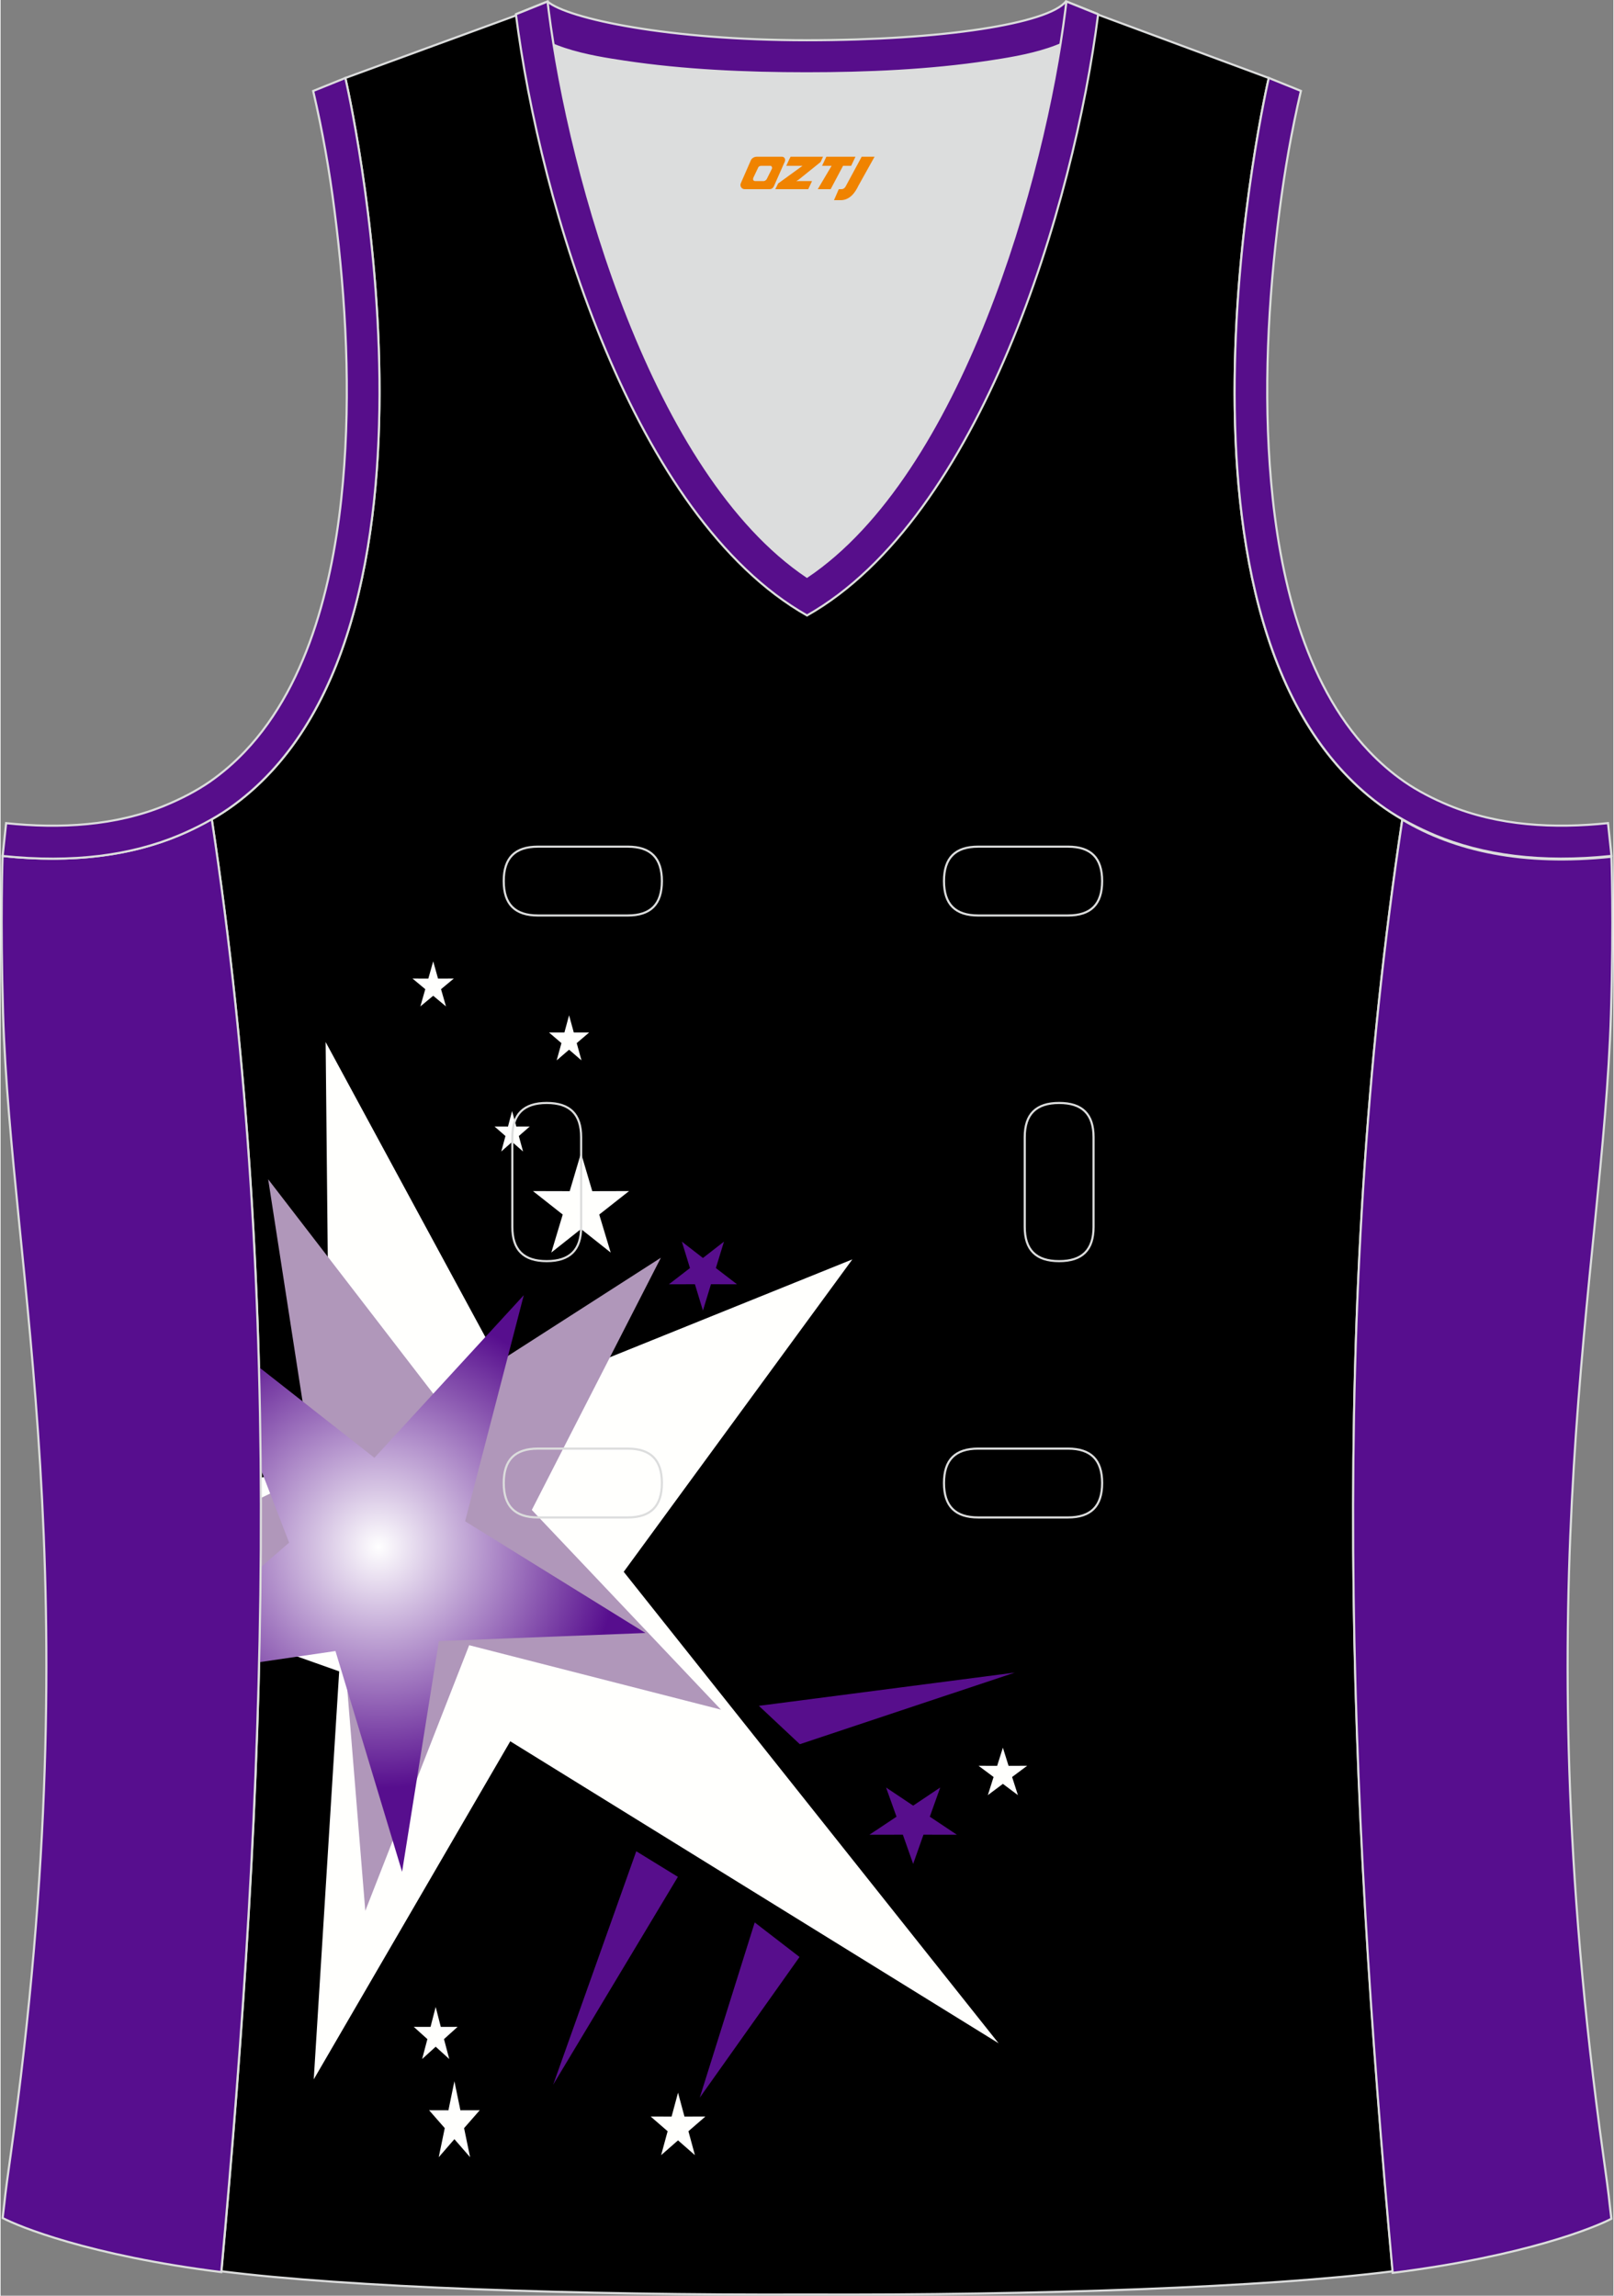
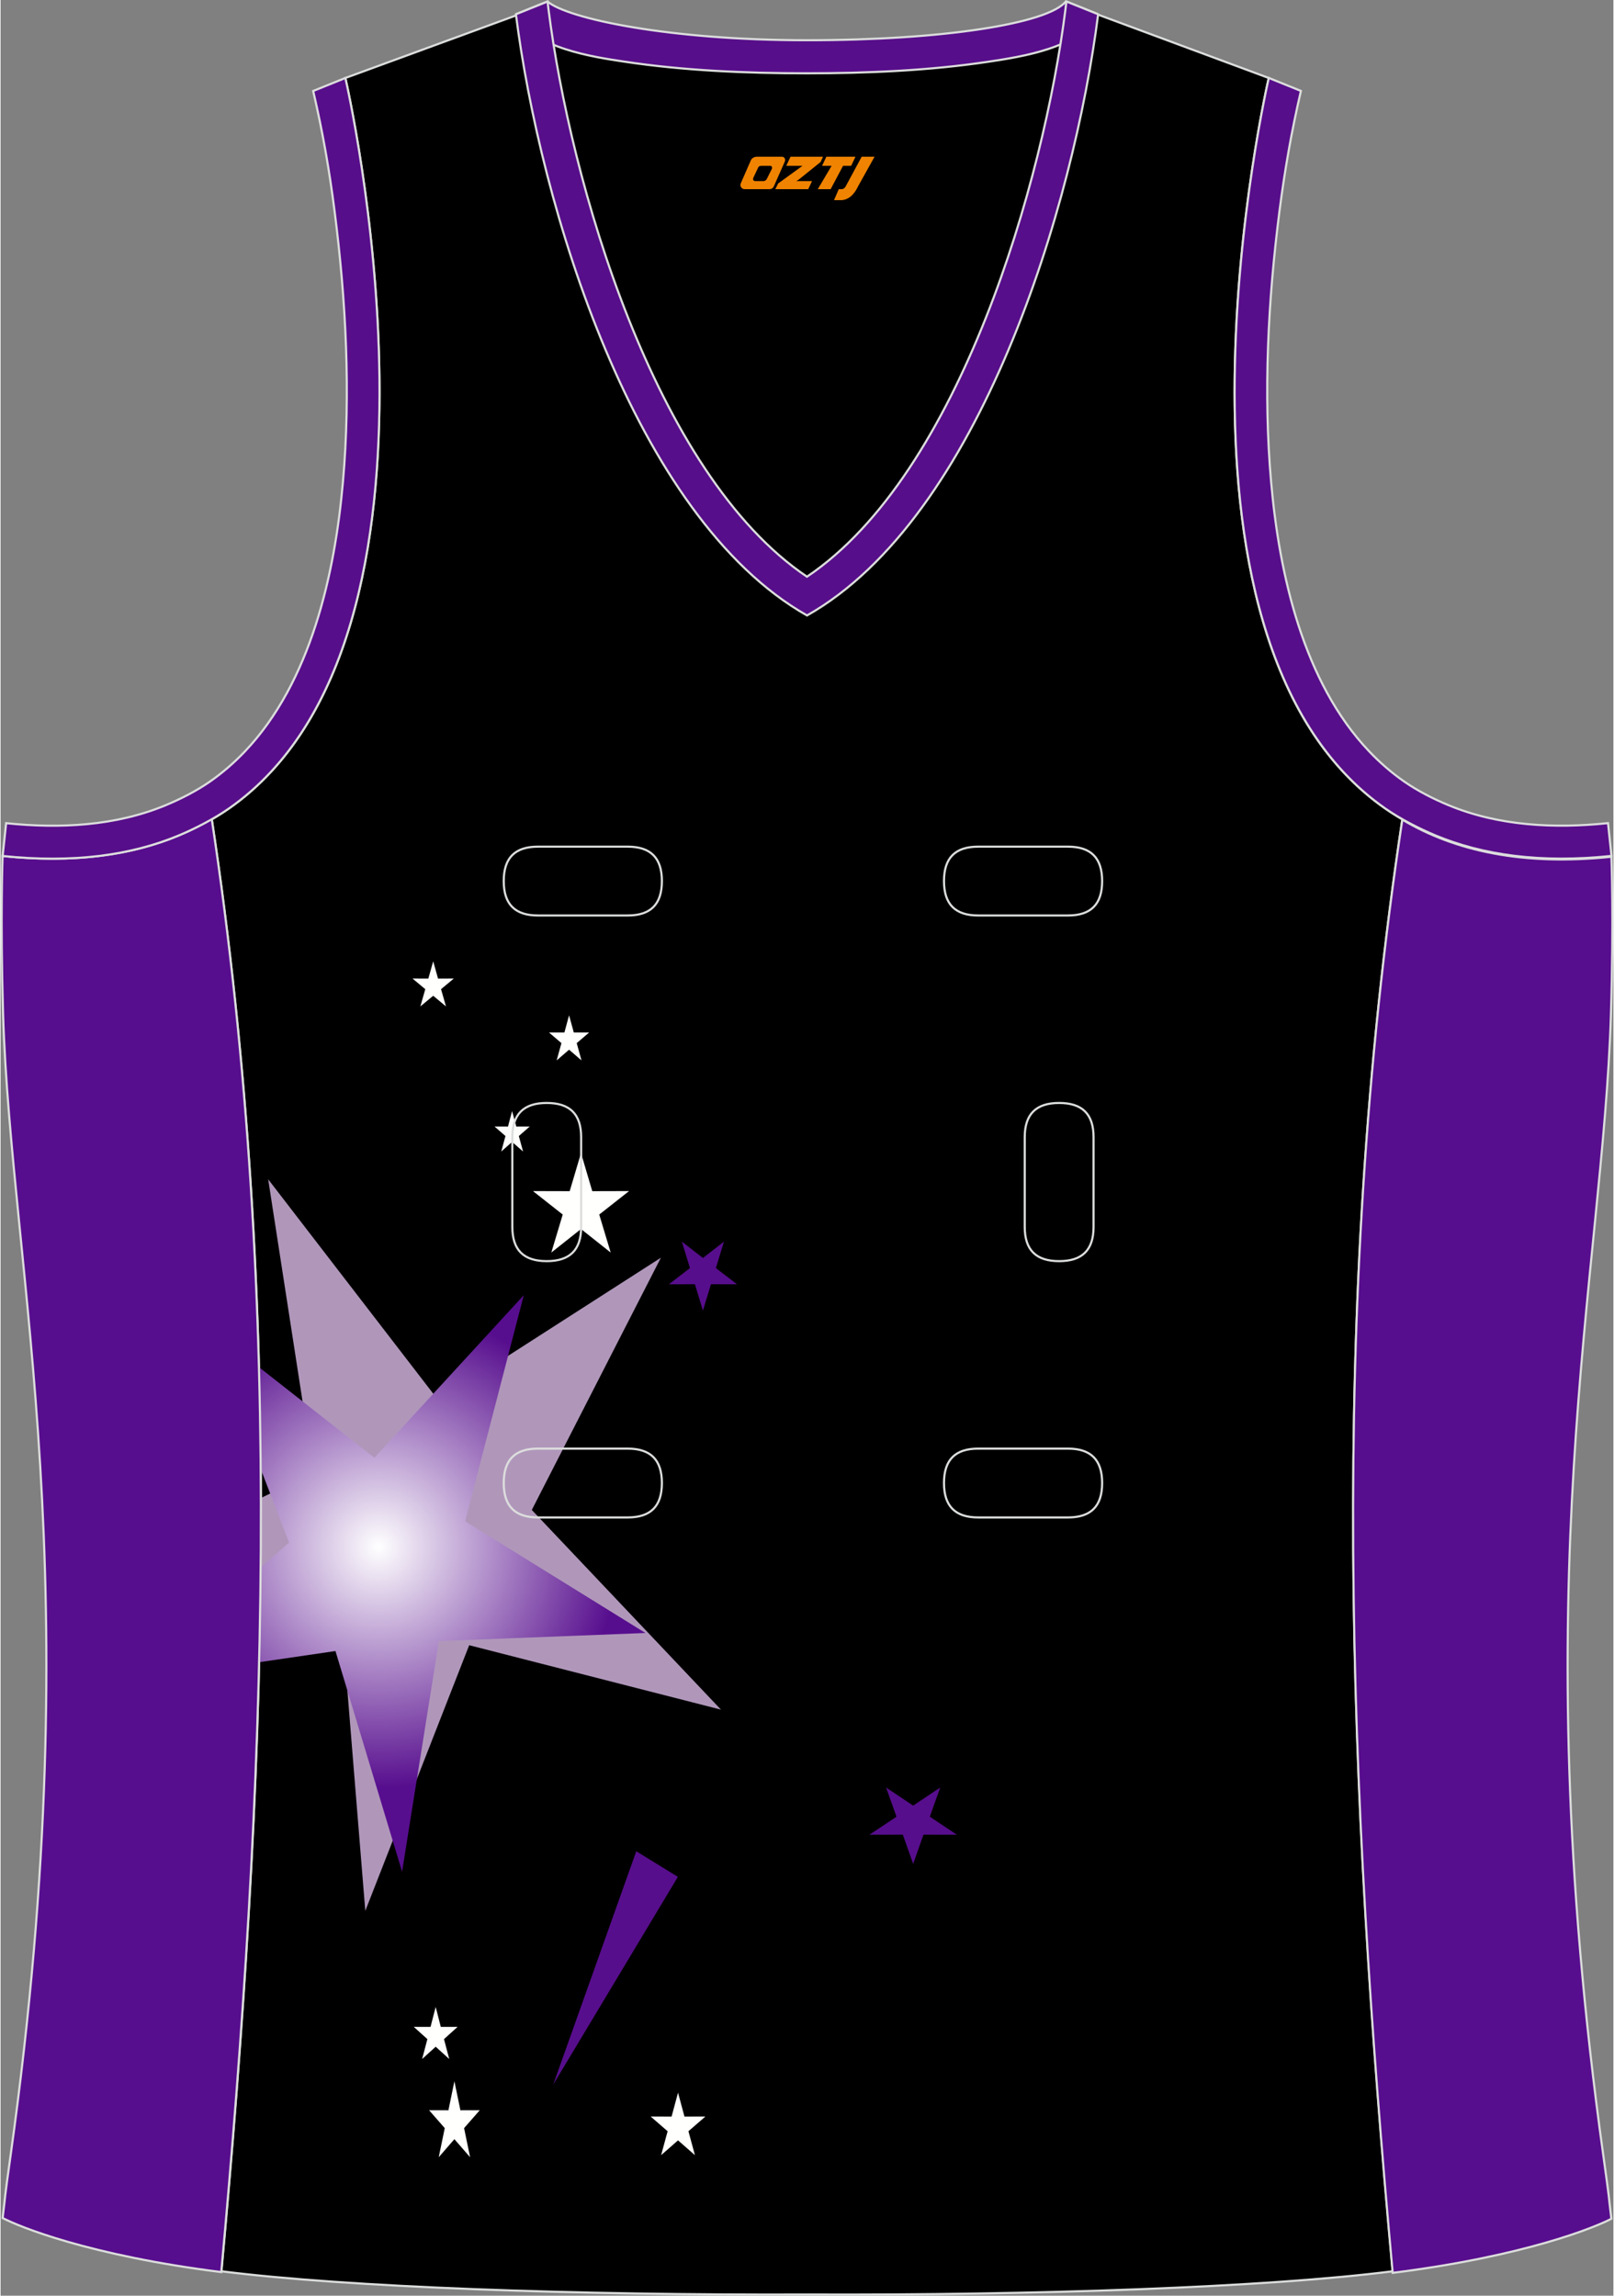
<svg xmlns="http://www.w3.org/2000/svg" version="1.1" id="图层_1" x="0px" y="0px" width="337.5px" height="480px" viewBox="0 0 337.95 480.99" enable-background="new 0 0 337.95 480.99" xml:space="preserve">
  <rect x="0" y="0" width="337.95" height="480.99" fill="#808080" stroke="none" />
  <g>
    <path id="XMLID_23_" stroke="#DCDDDD" stroke-width="0.447" stroke-miterlimit="22.926" d="M113.77,1.12L72.24,16.34   c0,0,28.42,122.39-27.98,155.34c15.56,102.73,11.19,203.83,2.02,304.19c26.12,3.33,74.41,5.05,122.71,4.87   c48.3,0.19,96.6-1.53,122.71-4.87c-9.16-100.36-13.53-201.46,2.01-304.19c-56.4-32.97-27.98-155.34-27.98-155.34L224.39,1   l-13.12,9.47l-44.99,2.66l-37.01-3.48L113.77,1.12z" />
-     <path fill="#DCDDDD" d="M168.98,120.83c30.08-20.24,47.33-75.4,53.11-111.5c-4.95,2.1-11.06,3.01-15,3.6   c-12.45,1.88-25.6,2.44-38.18,2.44c-12.58,0-25.74-0.56-38.18-2.44c-3.89-0.58-9.92-1.48-14.84-3.53   C121.68,45.5,138.92,100.6,168.98,120.83z" />
    <path fill="#570E8E" stroke="#DCDDDD" stroke-width="0.447" stroke-miterlimit="22.926" d="M293.72,171.73   c11.03,6.58,25.34,9.71,43.81,7.77c0,0,0.51,13.06-0.1,33.04c-1.69,54.85-18.52,117.83-1.58,239.19   c1.46,10.46,0.94,7.15,1.67,13.14c-3.35,1.77-18.06,7.83-45.82,11.33C282.52,375.74,278.14,274.55,293.72,171.73z" />
    <path fill="#570E8B" stroke="#DCDDDD" stroke-width="0.447" stroke-miterlimit="22.926" d="M229.65,2.85l-0.15,0.31   c-3.11,6.88-15.82,8.76-22.42,9.76c-12.45,1.88-25.6,2.44-38.18,2.44c-12.58,0-25.74-0.56-38.18-2.44   c-6.59-0.99-19.31-2.86-22.42-9.76l-0.11-0.26c1.26-0.5,1.83-0.74,6.41-2.58c4.3,3.62,25.58,8.11,54.3,8.11s50.58-3.52,54.3-8.11   l0.17,0.01C228,2.18,226.31,1.5,229.65,2.85z" />
    <polygon fill="#FFFFFD" points="95.09,436.05 96.35,442.14 100.4,442.13 97.12,445.88 98.38,451.97 95.09,448.19 91.81,451.97    93.07,445.88 89.79,442.13 93.84,442.14  " />
-     <path fill="#FFFFFD" d="M178.48,263.86l-47.91,65.46l78.55,98.78l-102.32-63.27l-41.18,70.83l5.33-85.48l-16.67-5.91   c0.25-11.53,0.34-23.09,0.26-34.65l14.44-3.8l-0.87-87.5l40.03,73.93L178.48,263.86z" />
    <path fill="#B097BA" d="M138.36,263.51l-27.05,52.85l39.64,41.84L98.19,344.7l-21.77,55.66l-4.95-60.9l-17.06-2.49   c0.11-7.7,0.17-15.41,0.15-23.12l11.02-5.33l-9.51-61.44l35.69,46.35L138.36,263.51z" />
    <radialGradient id="SVGID_1_" cx="79.191" cy="460.337" r="50.534" gradientTransform="matrix(1 0 0 1 0 -136.235)" gradientUnits="userSpaceOnUse">
      <stop offset="0" style="stop-color:#FFFFFF" />
      <stop offset="1" style="stop-color:#570E8E" />
    </radialGradient>
    <path fill="url(#SVGID_1_)" d="M109.63,271.36l-12.29,47.37l37.79,23.41l-43.29,1.69l-7.71,48.34l-13.96-46.25l-15.99,2.34   c0.16-6.62,0.27-13.24,0.32-19.88l5.95-5.17l-5.93-15.4c-0.06-7.11-0.18-14.24-0.37-21.36l24.18,18.98L109.63,271.36z" />
    <polygon fill="#570E8C" points="133.2,387.87 115.79,436.77 141.92,393.23  " />
-     <polygon fill="#570E8C" points="158.89,357.4 167.47,365.44 212.5,350.44  " />
-     <polygon fill="#570E8C" points="158.02,402.78 146.5,439.5 167.41,410.02  " />
    <polygon fill="#FFFFFD" points="121.62,241.59 123.98,249.57 131.69,249.55 125.44,254.47 127.84,262.43 121.62,257.5    115.4,262.43 117.79,254.47 111.55,249.55 119.25,249.57  " />
    <polygon fill="#FFFFFD" points="107.18,232.78 108.06,236.03 110.88,236.02 108.59,238.02 109.48,241.26 107.18,239.25    104.91,241.26 105.79,238.02 103.5,236.02 106.32,236.03  " />
    <polygon fill="#FFFFFD" points="119.12,212.72 120.11,216.33 123.32,216.33 120.72,218.55 121.72,222.17 119.12,219.93    116.52,222.17 117.52,218.55 114.92,216.33 118.14,216.33  " />
    <polygon fill="#FFFFFD" points="90.65,201.41 91.66,205.03 94.97,205.02 92.29,207.25 93.33,210.86 90.65,208.63 87.96,210.86    88.99,207.25 86.31,205.02 89.63,205.03  " />
    <polygon fill="#570E8C" points="191.22,390.52 193.38,384.4 200.39,384.41 194.71,380.63 196.89,374.51 191.22,378.31    185.54,374.51 187.73,380.63 182.05,384.41 189.06,384.4  " />
-     <polygon fill="#FFFFFD" points="210.02,366.17 211.21,369.97 215.11,369.96 211.95,372.31 213.17,376.11 210.02,373.75    206.87,376.11 208.07,372.31 204.92,369.96 208.82,369.97  " />
    <polygon fill="#FFFFFD" points="141.95,438.45 143.3,443.46 147.68,443.45 144.13,446.53 145.49,451.54 141.95,448.44    138.41,451.54 139.77,446.53 136.22,443.45 140.6,443.46  " />
    <polygon fill="#FFFFFD" points="91.17,420.49 92.24,424.67 95.76,424.66 92.91,427.23 94.01,431.4 91.17,428.82 88.33,431.4    89.43,427.23 86.58,424.66 90.09,424.67  " />
    <polygon fill="#570E8C" points="147.17,274.6 148.85,269.07 154.31,269.08 149.88,265.68 151.58,260.14 147.17,263.57    142.75,260.14 144.45,265.68 140.04,269.08 145.49,269.07  " />
    <path fill="#570E8E" stroke="#DCDDDD" stroke-width="0.447" stroke-miterlimit="22.926" d="M44.24,171.57   c-11.03,6.58-25.34,9.71-43.82,7.77c0,0-0.5,13.06,0.1,33.04c1.69,54.85,18.52,117.83,1.58,239.19   c-1.46,10.46-0.94,7.15-1.67,13.14c3.35,1.77,18.06,7.84,45.81,11.33C55.43,375.58,59.81,274.39,44.24,171.57z" />
    <path fill="#570E8B" stroke="#DCDDDD" stroke-width="0.447" stroke-miterlimit="22.926" d="M107.98,2.99l6.63-2.67l0.22,1.8   c4.5,35.51,21.99,97.07,54.14,118.71c32.16-21.63,49.65-83.19,54.14-118.71l0.22-1.8l6.65,2.67c-5.06,39.96-24.64,105.39-61,125.96   C132.62,108.37,113.04,42.95,107.98,2.99z" />
    <path fill="none" stroke="#DCDDDD" stroke-width="0.447" stroke-miterlimit="22.926" d="M204.85,177.39   c-4.83,0-7.17,2.36-7.17,7.21c0,4.85,2.35,7.21,7.17,7.21h18.8c4.83,0,7.17-2.36,7.17-7.21c0-4.85-2.35-7.21-7.17-7.21H204.85   L204.85,177.39z M229.02,238.26c0-4.83-2.36-7.17-7.21-7.17s-7.21,2.35-7.21,7.17v18.8c0,4.83,2.36,7.17,7.21,7.17   s7.21-2.35,7.21-7.17V238.26L229.02,238.26z M107.23,257.06c0,4.83,2.36,7.17,7.21,7.17s7.21-2.35,7.21-7.17v-18.8   c0-4.83-2.36-7.17-7.21-7.17s-7.21,2.35-7.21,7.17V257.06L107.23,257.06z M112.6,303.51c-4.83,0-7.17,2.36-7.17,7.21   s2.35,7.21,7.17,7.21h18.8c4.83,0,7.17-2.36,7.17-7.21s-2.35-7.21-7.17-7.21H112.6L112.6,303.51z M204.85,303.51   c-4.83,0-7.17,2.36-7.17,7.21s2.35,7.21,7.17,7.21h18.8c4.83,0,7.17-2.36,7.17-7.21s-2.35-7.21-7.17-7.21H204.85L204.85,303.51z    M112.6,177.39c-4.83,0-7.17,2.36-7.17,7.21c0,4.85,2.35,7.21,7.17,7.21h18.8c4.83,0,7.17-2.36,7.17-7.21   c0-4.85-2.35-7.21-7.17-7.21H112.6z" />
    <path fill="#570E8B" stroke="#DCDDDD" stroke-width="0.447" stroke-miterlimit="22.926" d="M69.99,44.28   c2.38,18.58,3.4,37.97,1.75,56.65c-1.7,19.37-6.74,41.98-20.55,56.51c-2.23,2.35-4.69,4.48-7.36,6.34   c-2.77,1.92-6.05,3.6-9.15,4.89c-10.53,4.4-22.29,4.98-33.52,3.8l-0.73,6.87c14.83,1.56,26.99-0.16,36.91-4.3   c3.45-1.44,7.36-3.46,10.44-5.6c51.67-35.92,24.46-153.1,24.46-153.1l-6.74,2.72C67.49,27.61,68.89,35.61,69.99,44.28z" />
    <path fill="#570E8B" stroke="#DCDDDD" stroke-width="0.447" stroke-miterlimit="22.926" d="M267.97,44.28   c-2.38,18.58-3.4,37.97-1.75,56.65c1.7,19.37,6.74,41.98,20.56,56.5c2.23,2.35,4.69,4.48,7.36,6.34c2.77,1.92,6.05,3.6,9.16,4.89   c10.53,4.4,22.29,4.98,33.52,3.8l0.73,6.87c-14.83,1.56-26.99-0.16-36.91-4.3c-3.45-1.44-7.36-3.46-10.44-5.6   c-51.67-35.92-24.46-153.1-24.46-153.1l6.73,2.72C270.48,27.61,269.09,35.61,267.97,44.28z" />
  </g>
  <g>
    <path fill="#F08300" d="M180.43,32.84l-3.4,6.3c-0.2,0.3-0.5,0.5-0.8,0.5h-0.6l-1,2.3h1.2c2,0.1,3.2-1.5,3.9-3L183.13,32.84h-2.5L180.43,32.84z" />
    <polygon fill="#F08300" points="173.23,32.84 ,179.13,32.84 ,178.23,34.74 ,176.53,34.74 ,173.93,39.64 ,171.23,39.64 ,174.13,34.74 ,172.13,34.74 ,173.03,32.84" />
    <polygon fill="#F08300" points="167.23,37.94 ,166.73,37.94 ,167.23,37.64 ,171.83,33.94 ,172.33,32.84 ,165.53,32.84 ,165.23,33.44 ,164.63,34.74 ,167.43,34.74 ,168.03,34.74 ,162.93,38.44    ,162.33,39.64 ,168.93,39.64 ,169.23,39.64 ,170.03,37.94" />
    <path fill="#F08300" d="M163.73,32.84H158.43C157.93,32.84,157.43,33.14,157.23,33.54L155.13,38.34C154.83,38.94,155.23,39.64,155.93,39.64h5.2c0.4,0,0.7-0.2,0.9-0.6L164.33,33.84C164.53,33.34,164.23,32.84,163.73,32.84z M161.63,35.34L160.53,37.54C160.33,37.84,160.03,37.94,159.93,37.94l-1.8,0C157.93,37.94,157.53,37.84,157.73,37.24l1-2.1c0.1-0.3,0.4-0.4,0.7-0.4h1.9   C161.53,34.74,161.73,35.04,161.63,35.34z" />
  </g>
</svg>